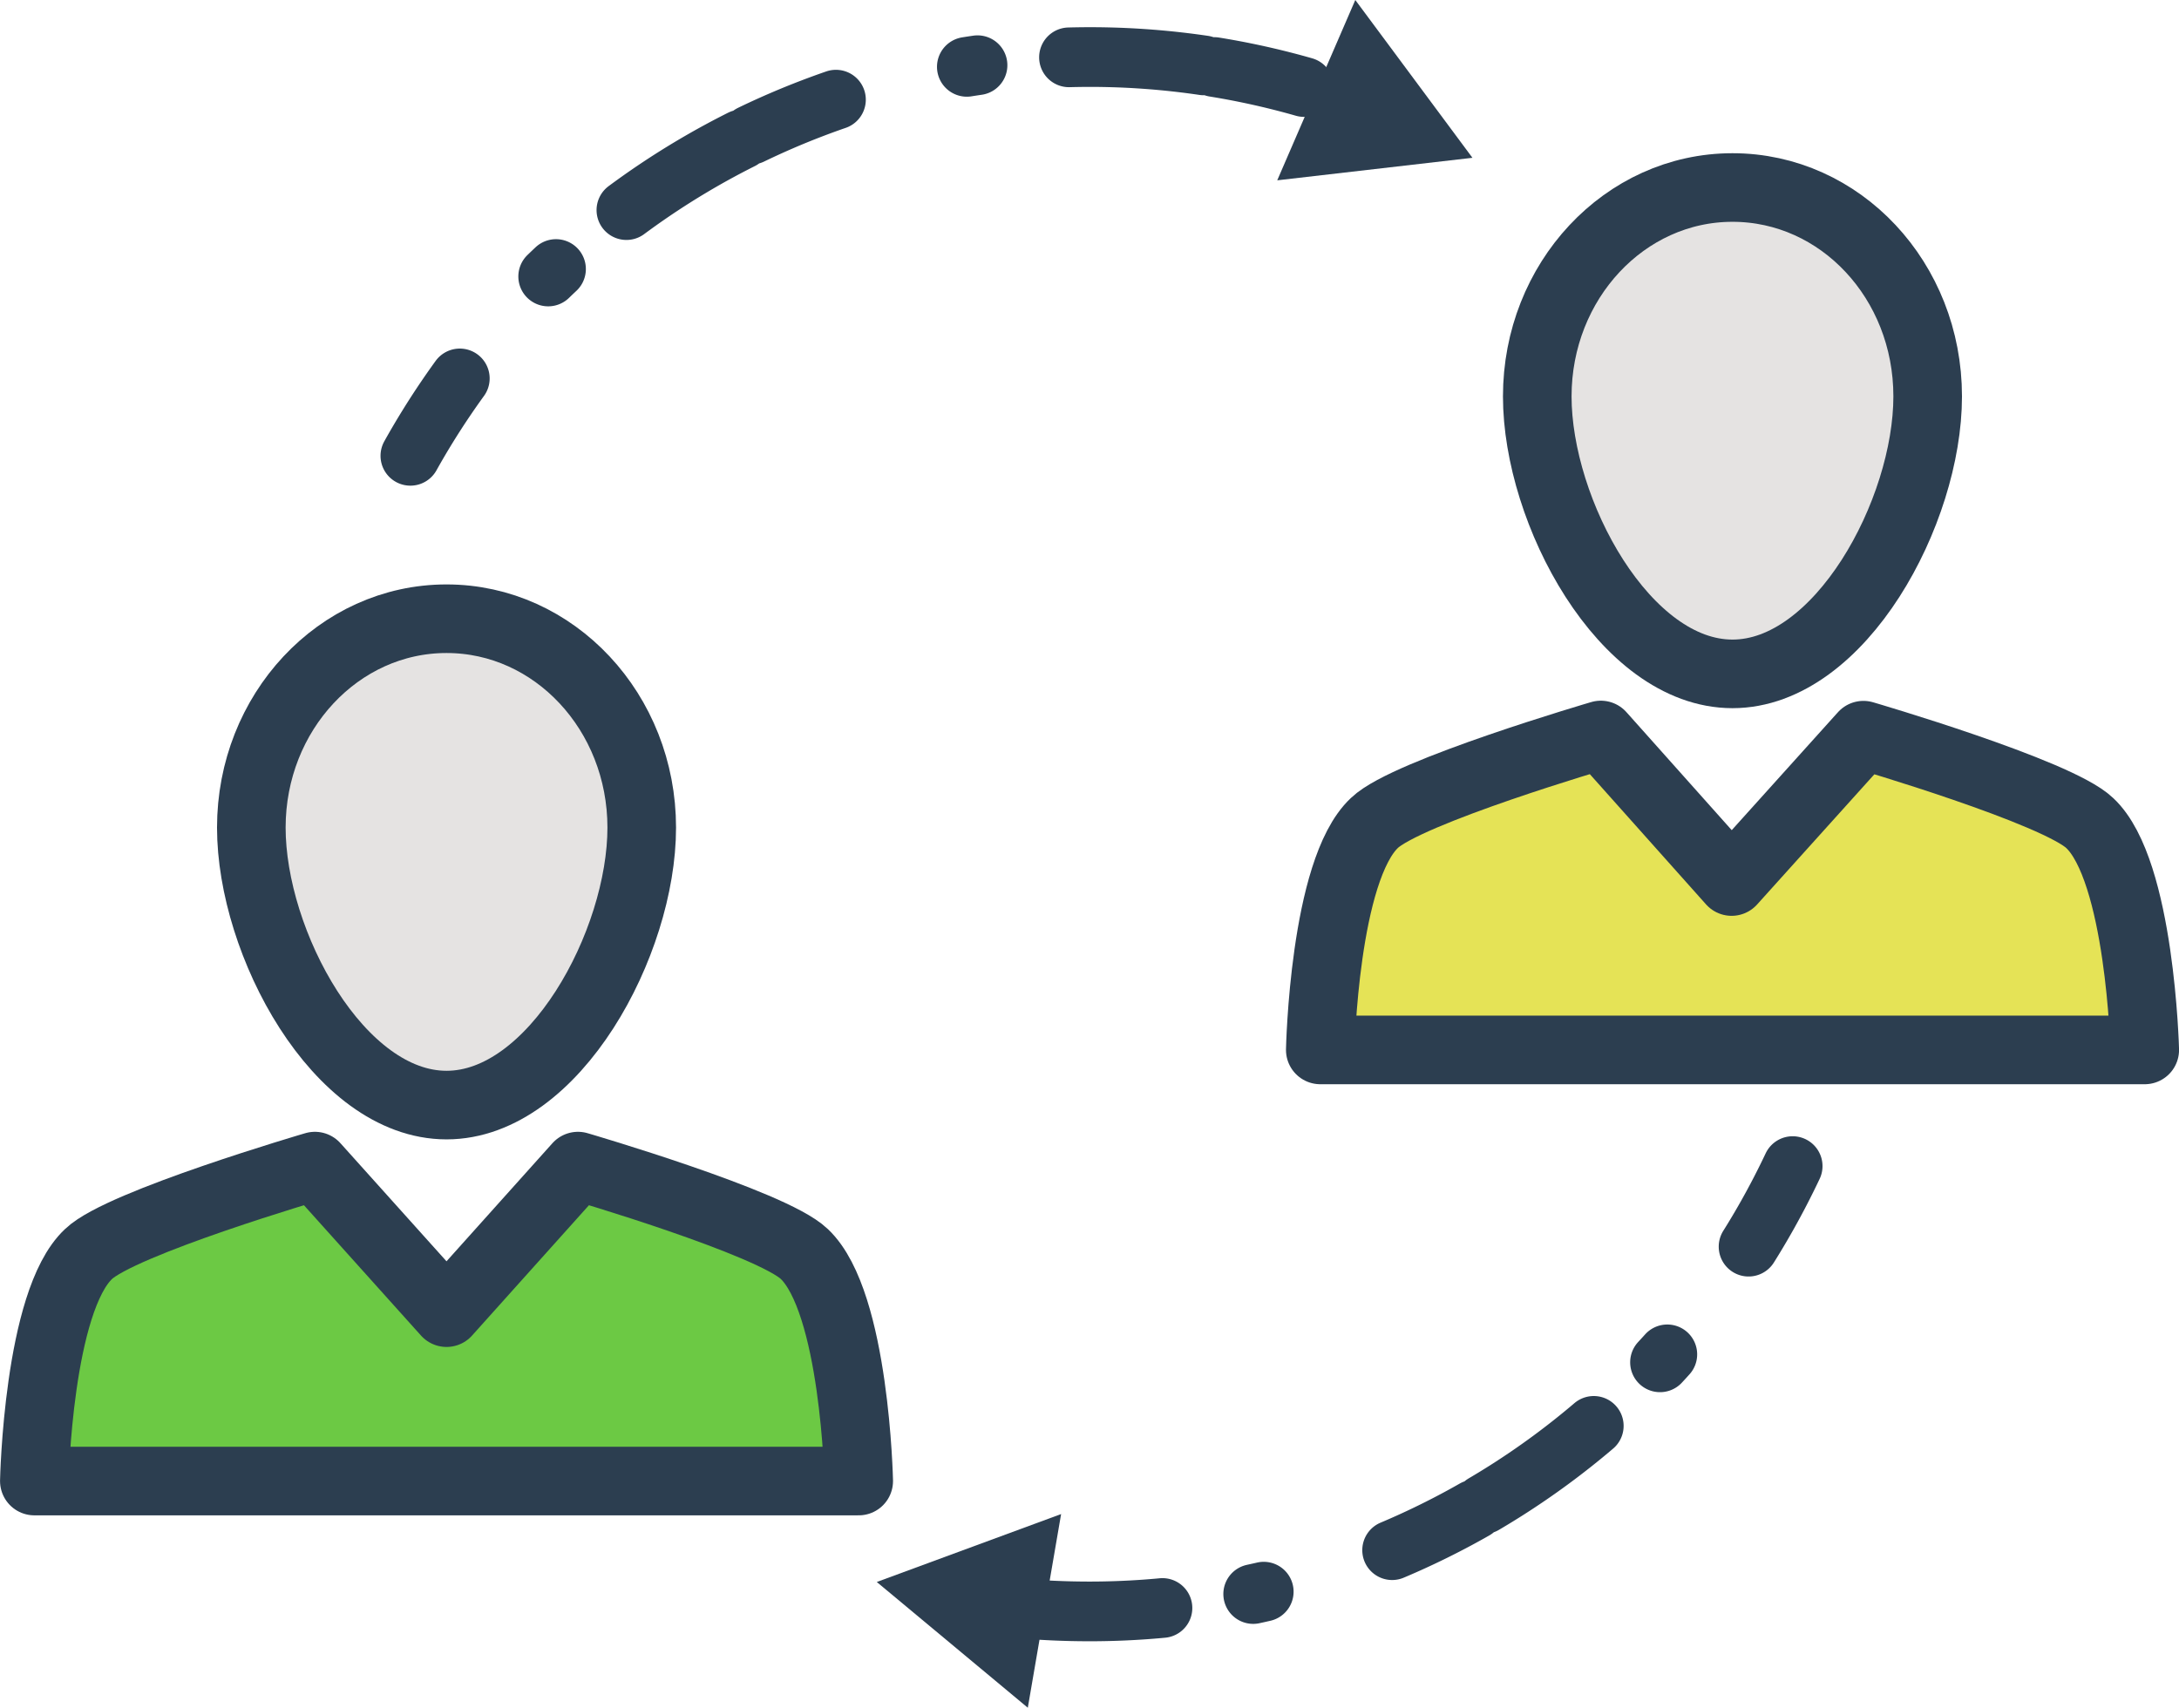
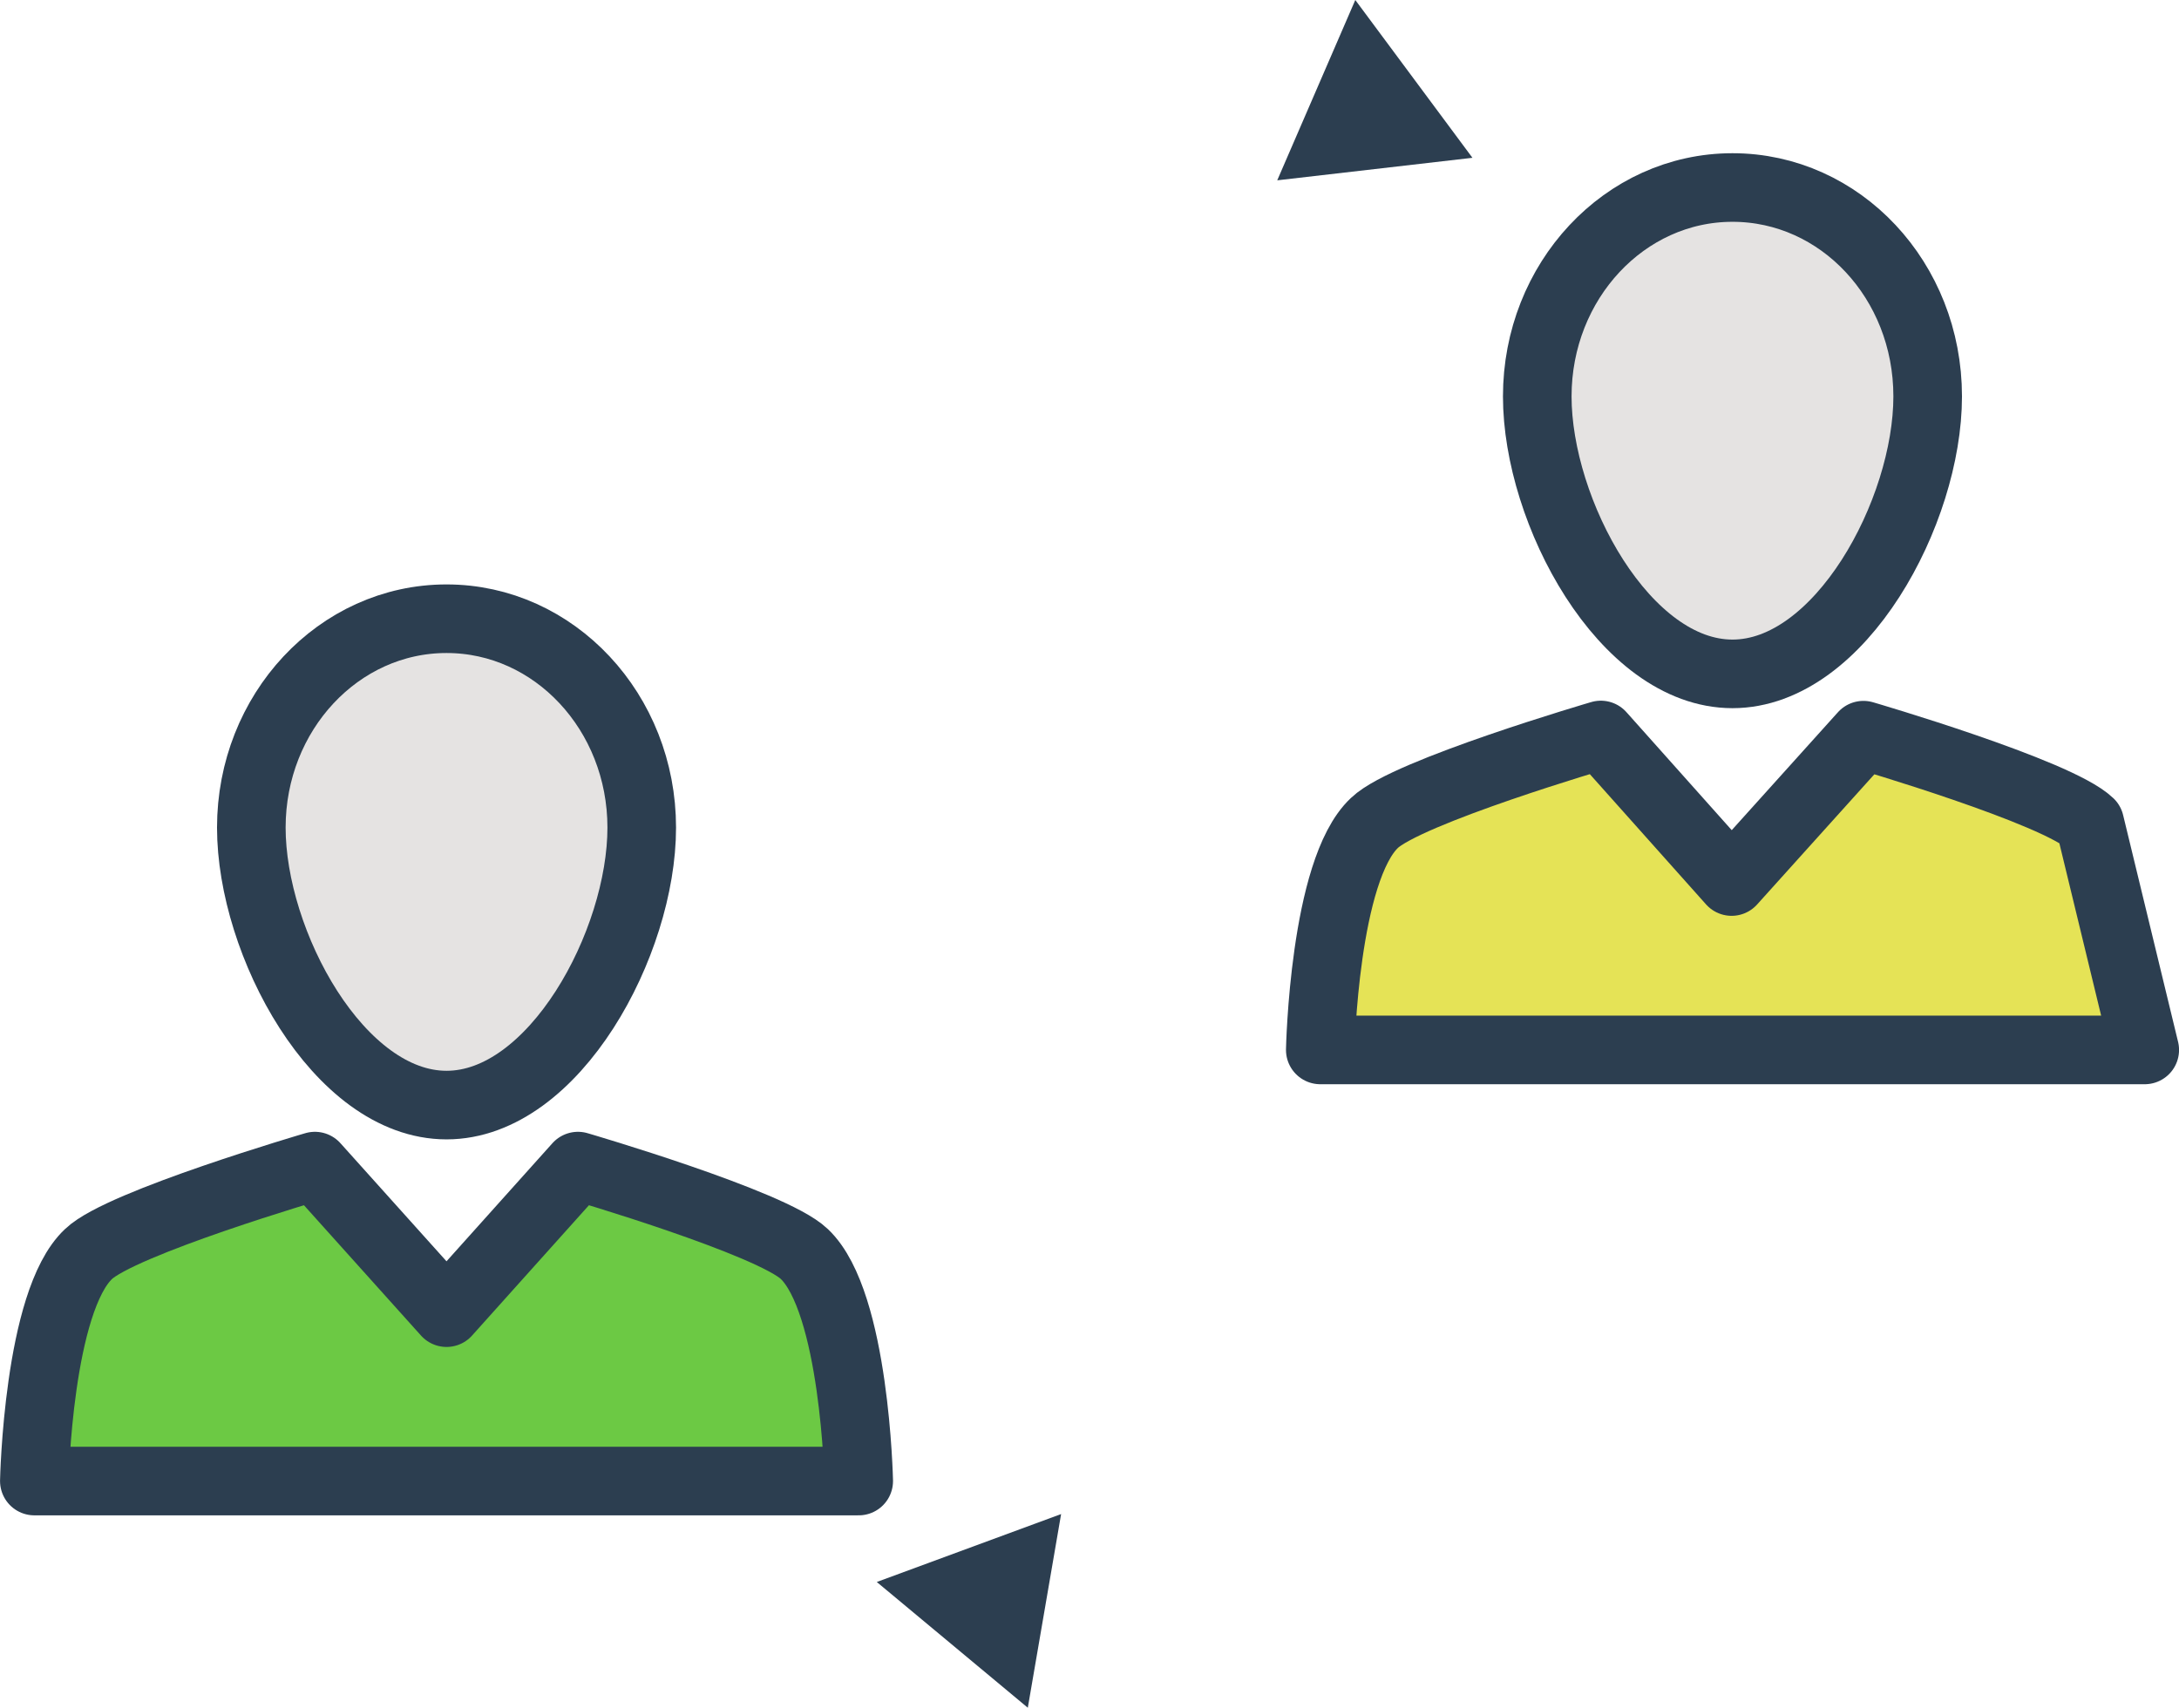
<svg xmlns="http://www.w3.org/2000/svg" viewBox="0 0 230.28 180.51">
  <defs>
    <style>.cls-1{fill:none;stroke-width:6.31px;stroke-dasharray:9.71 14.28 1.14 9.71 14.28 1.14;}.cls-1,.cls-3,.cls-4,.cls-5{stroke:#2c3e50;stroke-linecap:round;stroke-linejoin:round;}.cls-2{fill:#2c3e50;}.cls-3{fill:#e5e3e2;}.cls-3,.cls-4,.cls-5{stroke-width:7.25px;}.cls-4{fill:#6cc944;}.cls-5{fill:#e5e356;}</style>
  </defs>
  <title>ikonka_intuitivne_povidani</title>
  <g id="Vrstva_2" data-name="Vrstva 2">
    <g id="Слой_1" data-name="Слой 1">
-       <path class="cls-1" d="M189.45,123.26a82.16,82.16,0,0,1-74.31,47.07q-3.94,0-7.79-.36" />
      <polygon class="cls-2" points="112.14 160.04 92.66 167.22 108.62 180.51 112.14 160.04" />
-       <path class="cls-1" d="M43.37,48.18A82.27,82.27,0,0,1,142,10.52" />
      <polygon class="cls-2" points="134.98 19.06 155.61 16.68 143.23 0 134.98 19.06" />
      <path class="cls-3" d="M67.82,87.48c0,12.19-9.23,29.33-20.63,29.33S26.56,99.67,26.56,87.48,35.79,65.4,47.19,65.4,67.82,75.28,67.82,87.48Z" />
      <path class="cls-4" d="M85,132.55c-3.43-3.3-23.92-9.29-23.92-9.29L47.19,138.75h0L33.28,123.26s-20.5,6-23.92,9.29c-5.34,5-5.73,24-5.73,24H90.75S90.36,137.63,85,132.55Z" />
      <path class="cls-3" d="M203.72,41.9c0,12.19-9.23,29.33-20.63,29.33S162.46,54.09,162.46,41.9s9.23-22.08,20.63-22.08S203.72,29.64,203.72,41.9Z" />
-       <path class="cls-5" d="M220.85,87c-3.43-3.3-23.92-9.29-23.92-9.29L183,93.18h0L169.18,77.69s-20.5,6-23.92,9.29c-5.34,5-5.73,24-5.73,24h87.13S226.19,92,220.85,87Z" />
+       <path class="cls-5" d="M220.85,87c-3.43-3.3-23.92-9.29-23.92-9.29L183,93.18h0L169.18,77.69s-20.5,6-23.92,9.29c-5.34,5-5.73,24-5.73,24h87.13Z" />
    </g>
  </g>
</svg>